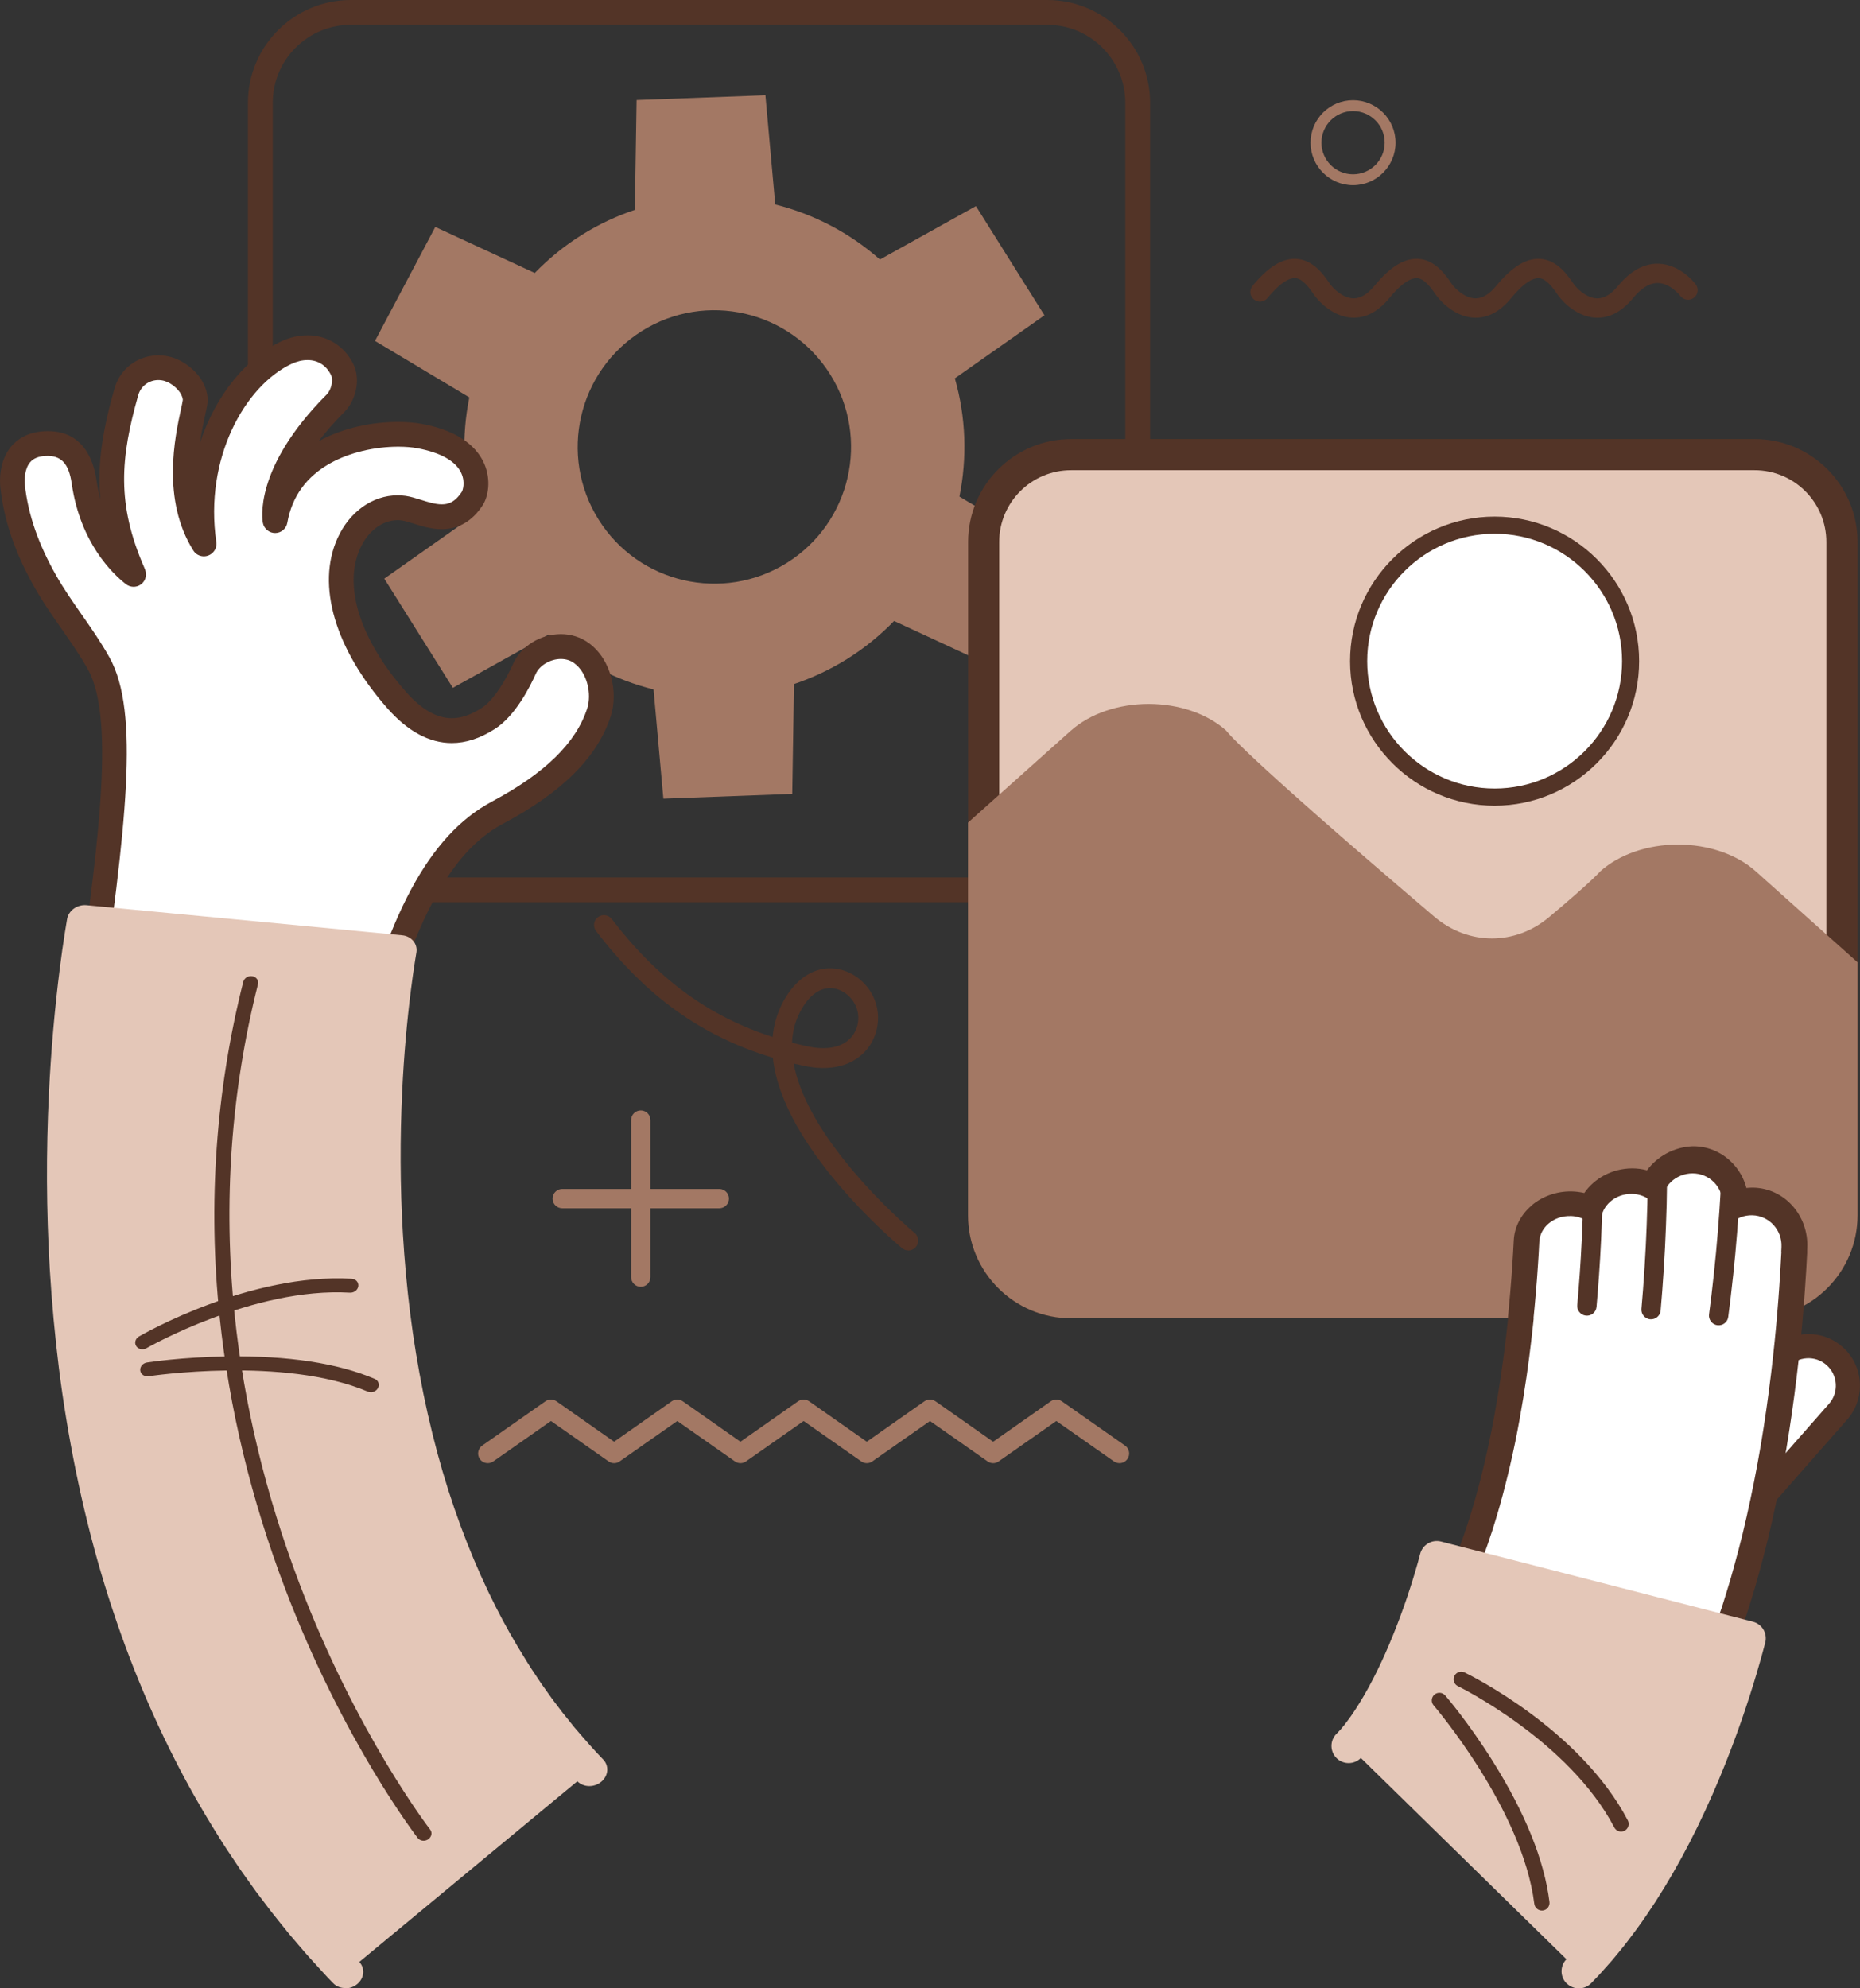
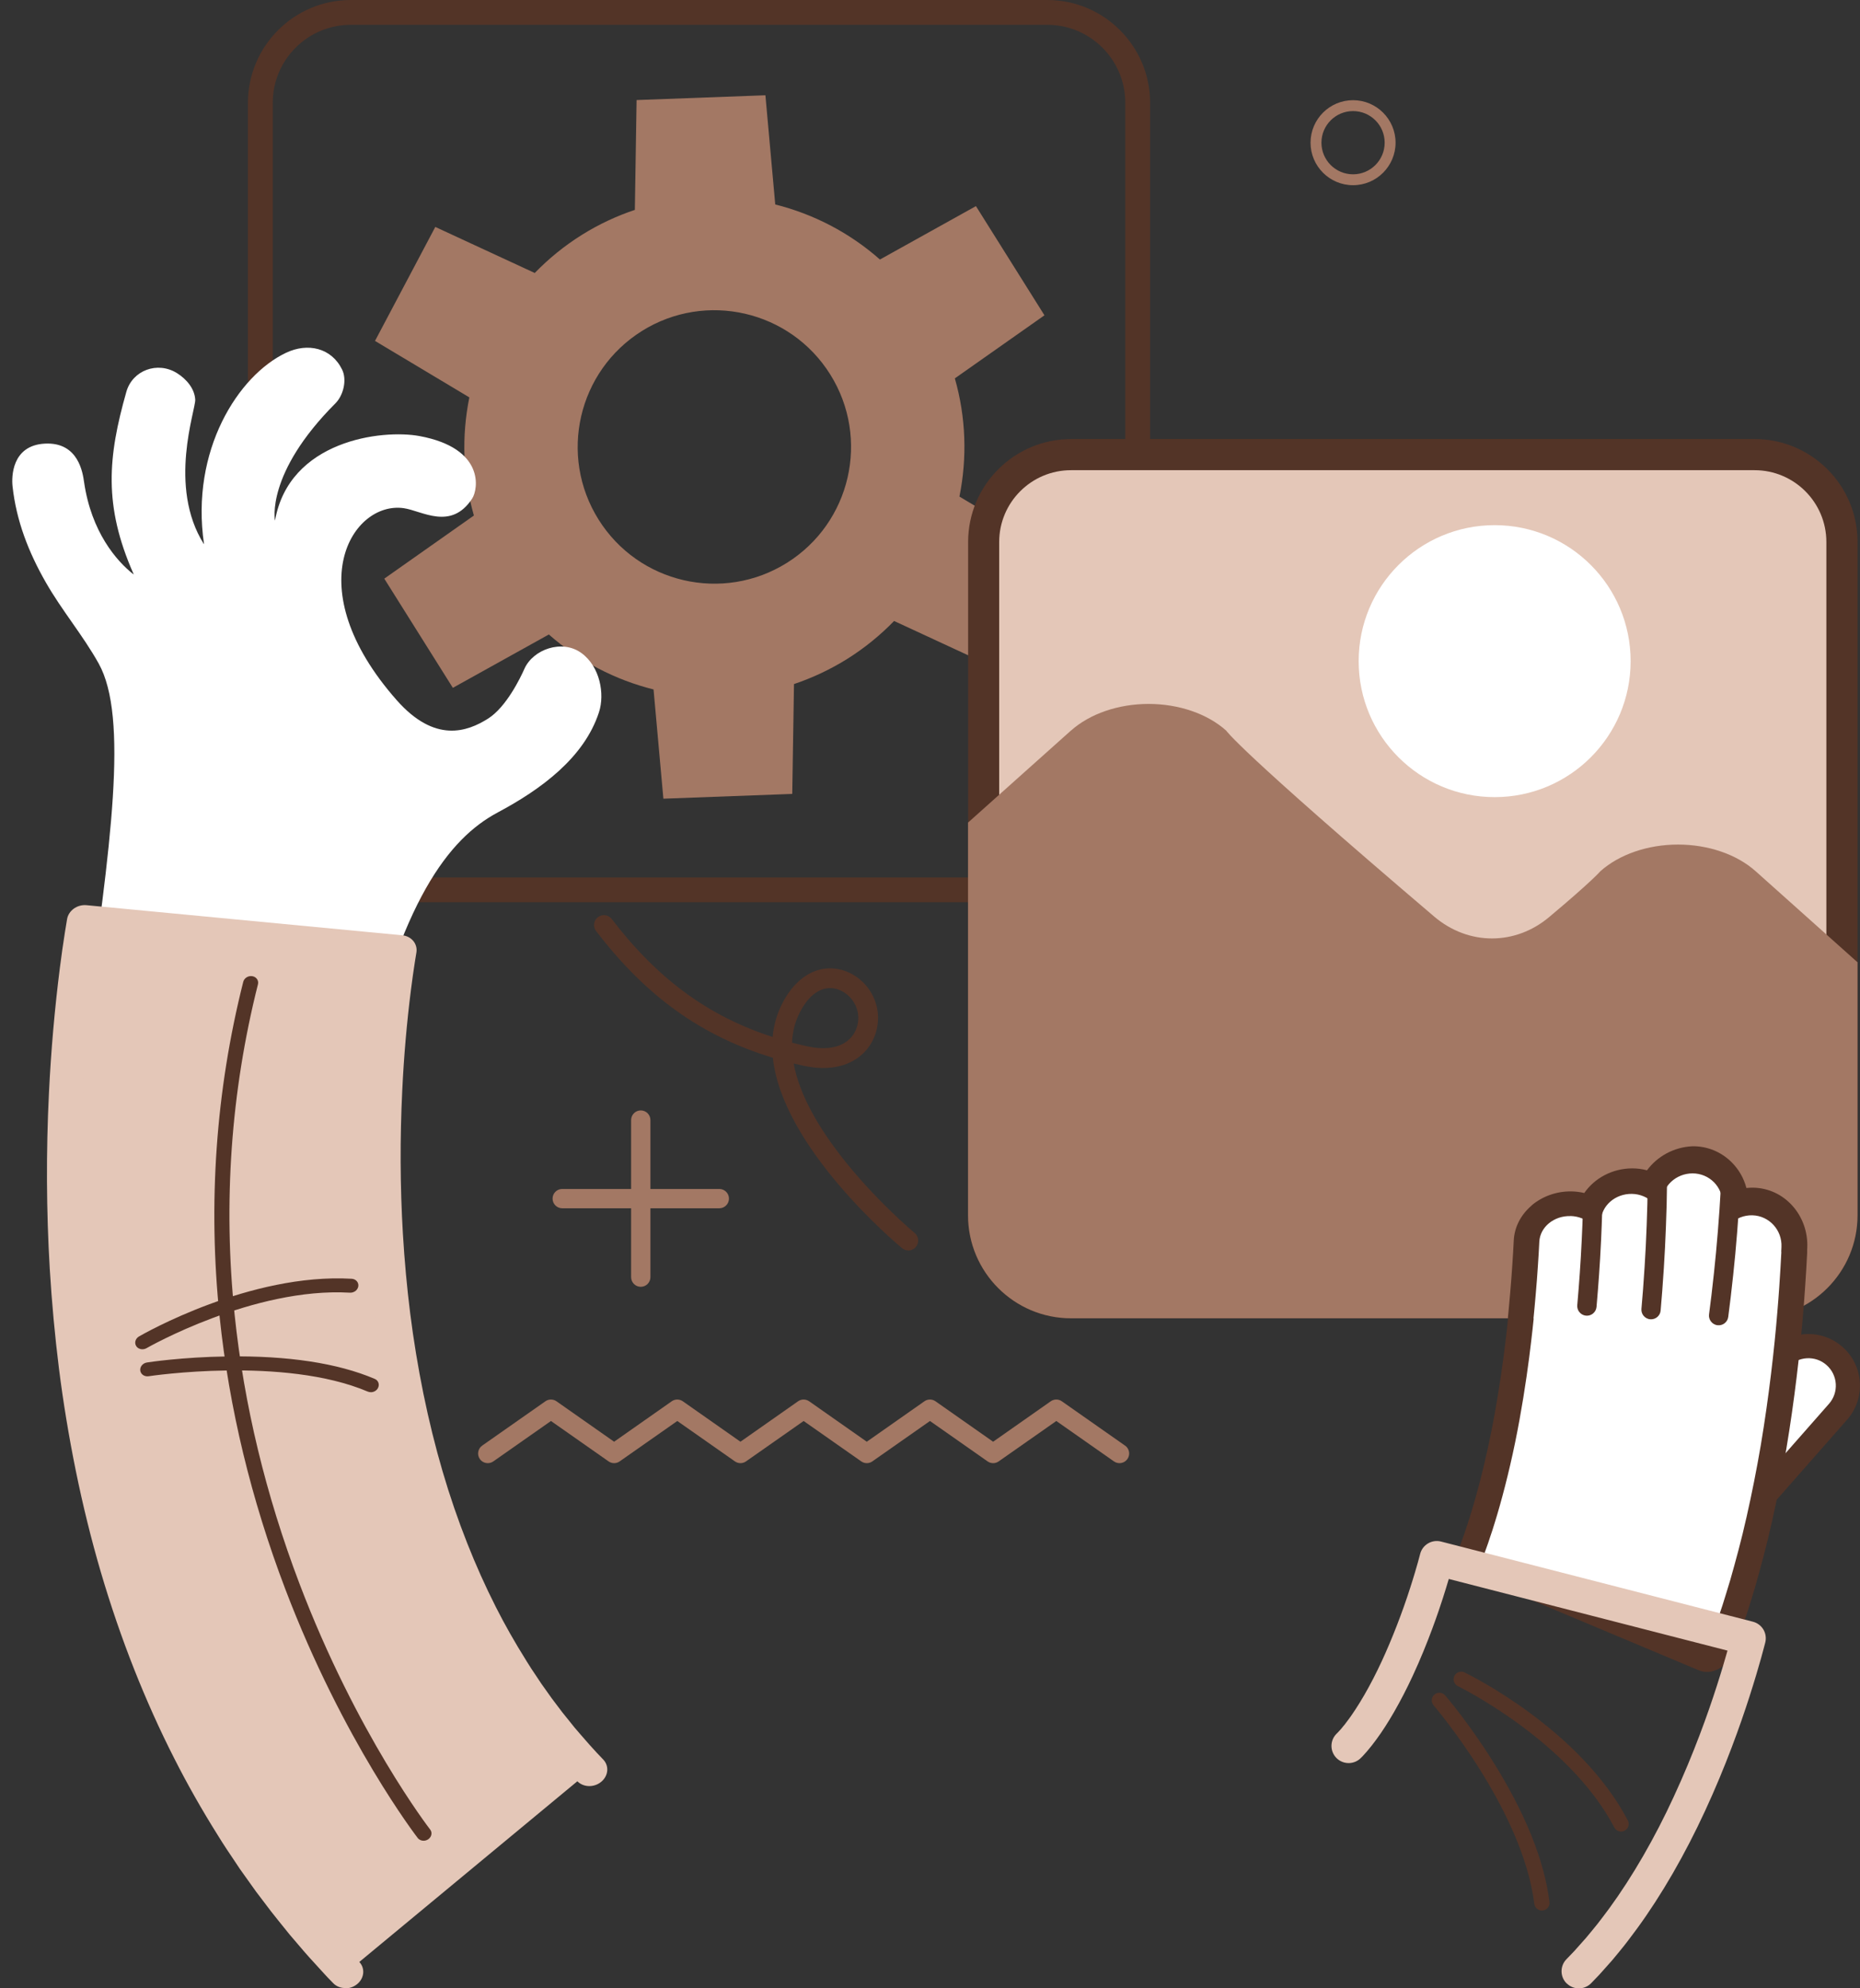
<svg xmlns="http://www.w3.org/2000/svg" viewBox="0 0 404.73 432.65" id="Layer_3">
  <rect x="0" y="0" width="404.73" height="432.65" fill="#333333" stroke="none" />
  <defs>
    <style>
      .cls-1 {
        fill: #fff;
      }

      .cls-2 {
        fill: #533427;
      }

      .cls-3 {
        fill: #e4c7b8;
      }

      .cls-4 {
        fill: #a37864;
      }
    </style>
  </defs>
  <path d="M227.9,196.31H76.32c-12.33,0-22.37-10.03-22.37-22.37V22.37c0-12.33,10.04-22.37,22.37-22.37h151.57c12.33,0,22.37,10.03,22.37,22.37v151.58c0,12.33-10.04,22.37-22.37,22.37ZM76.32,5.4c-9.36,0-16.97,7.61-16.97,16.97v151.58c0,9.36,7.61,16.97,16.97,16.97h151.57c9.36,0,16.97-7.61,16.97-16.97V22.37c0-9.36-7.61-16.97-16.97-16.97H76.32Z" class="cls-2" />
  <path d="M197.65,272.09c-.48,0-.97-.16-1.37-.5-1.26-1.04-26.04-21.85-28.11-41.43-15.56-4.7-27.62-13.4-38.47-27.58-.72-.94-.54-2.29.4-3.01.94-.72,2.29-.54,3.01.4,9.96,13.01,20.97,21.13,35.01,25.67.21-2.29.79-4.54,1.81-6.71,2.54-5.38,6.6-8.39,11.03-8.22,4.05.14,7.82,2.9,9.37,6.88,1.43,3.65.72,7.92-1.81,10.88-1.73,2.03-5.83,5.16-13.79,3.41-.68-.15-1.36-.31-2.03-.47,1.27,7.04,5.76,14.27,10.11,19.91,7.43,9.64,16.13,16.9,16.21,16.97.91.76,1.04,2.11.28,3.03-.43.51-1.04.78-1.66.78ZM172.36,226.88c1.08.28,2.18.55,3.29.79,4.28.94,7.69.23,9.6-2,1.51-1.76,1.93-4.32,1.07-6.52-.92-2.36-3.19-4.06-5.52-4.14-2.72-.08-5.19,1.95-6.99,5.76-.92,1.95-1.38,4-1.46,6.11Z" class="cls-2" />
  <path d="M294.42,40.3c-5.1,0-9.25-4.15-9.25-9.25s4.15-9.25,9.25-9.25,9.25,4.15,9.25,9.25-4.15,9.25-9.25,9.25ZM294.42,24.17c-3.79,0-6.88,3.08-6.88,6.88s3.09,6.88,6.88,6.88,6.88-3.08,6.88-6.88-3.08-6.88-6.88-6.88Z" class="cls-4" />
  <path d="M156.52,258.71h-14.99v-14.99c0-1.16-.94-2.1-2.1-2.1s-2.1.94-2.1,2.1v14.99h-14.99c-1.16,0-2.1.94-2.1,2.1s.94,2.1,2.1,2.1h14.99v14.99c0,1.16.94,2.1,2.1,2.1s2.1-.94,2.1-2.1v-14.99h14.99c1.16,0,2.1-.94,2.1-2.1s-.94-2.1-2.1-2.1Z" class="cls-4" />
  <path d="M244.8,314.55l-13.75-9.64c-.72-.51-1.69-.51-2.41,0l-12.54,8.8-12.54-8.8c-.72-.51-1.69-.51-2.41,0l-12.54,8.8-12.54-8.8c-.73-.51-1.69-.51-2.41,0l-12.54,8.8-12.54-8.8c-.72-.51-1.69-.51-2.41,0l-12.54,8.8-12.54-8.8c-.72-.51-1.69-.51-2.41,0l-13.75,9.64c-.95.67-1.18,1.98-.51,2.93.41.58,1.06.89,1.72.89.42,0,.84-.12,1.21-.38l12.54-8.79,12.54,8.79c.72.51,1.69.51,2.41,0l12.54-8.79,12.54,8.79c.72.51,1.69.51,2.41,0l12.54-8.79,12.54,8.79c.72.51,1.69.51,2.41,0l12.54-8.79,12.54,8.79c.72.51,1.69.51,2.41,0l12.54-8.79,12.54,8.79c.95.67,2.26.44,2.93-.51s.44-2.26-.51-2.93Z" class="cls-4" />
-   <path d="M312.56,64.31s3.23,4.58,8.14,4.82c2.96.14,5.69-1.29,8.13-4.26,3.03-3.69,4.95-4.4,6.02-4.35,1.58.08,3,2,4.22,3.79.03.05,3.23,4.58,8.14,4.82,2.96.14,5.69-1.29,8.13-4.26,1.82-2.22,3.65-3.32,5.42-3.29,2.74.05,4.83,2.76,4.87,2.81.7.92,2,1.12,2.93.43.93-.69,1.13-2.01.43-2.94-.13-.18-3.3-4.38-8.11-4.5-3.14-.08-6.1,1.55-8.79,4.82-1.53,1.86-3.08,2.78-4.62,2.73-2.29-.06-4.38-2.23-4.95-3-1.38-2.04-3.69-5.43-7.48-5.61-3-.14-6.09,1.78-9.46,5.88-1.53,1.86-3.08,2.78-4.62,2.73-2.29-.06-4.38-2.23-4.95-3-1.38-2.04-3.68-5.43-7.48-5.61-3-.14-6.09,1.78-9.46,5.88-1.53,1.86-3.08,2.78-4.62,2.73-2.29-.07-4.38-2.23-4.95-3-1.38-2.04-3.69-5.43-7.49-5.61-3-.14-6.09,1.78-9.46,5.88-.32.39-.48.86-.48,1.33,0,.61.26,1.21.77,1.62.89.74,2.22.61,2.96-.29,3.03-3.69,4.95-4.4,6.02-4.35,1.58.08,3,2,4.22,3.79.03.04,3.22,4.58,8.14,4.82,2.96.14,5.7-1.29,8.13-4.25,3.03-3.69,4.95-4.4,6.02-4.35,1.58.08,3,2,4.22,3.79Z" class="cls-2" />
  <path d="M139.66,72.03c13.93-8.71,32.28-4.48,41,9.45,8.71,13.93,4.48,32.28-9.44,41-13.93,8.71-32.28,4.48-40.99-9.45-8.71-13.93-4.48-32.28,9.44-41ZM103.11,112.18l-19.49,13.73,14.92,23.76,20.89-11.61c6.61,5.83,14.45,9.88,22.78,11.96l2.14,23.77,28.04-1.04.38-23.9c3.97-1.34,7.84-3.14,11.55-5.45,3.81-2.39,7.23-5.18,10.23-8.28l21.63,10.02,13.11-24.8-20.52-12.29c1.7-8.41,1.43-17.23-1-25.72l19.5-13.72-14.91-23.76-20.89,11.62c-6.6-5.84-14.45-9.89-22.78-11.98l-2.14-23.76-28.03,1.04-.38,23.9c-3.97,1.33-7.85,3.13-11.55,5.45-3.82,2.39-7.23,5.18-10.23,8.28l-21.64-10.02-13.12,24.8,20.53,12.29c-1.71,8.41-1.44,17.23.99,25.71Z" class="cls-4" />
  <g>
    <path d="M78.67,234.14c8.48-38.09,18.97-51.67,29.64-57.36,9.38-5,18.82-11.9,22.03-21.82,1.29-3.97.21-9.93-3.82-12.86-4.21-3.07-10.52-.81-12.41,3.43-.84,1.9-3.92,8.31-7.9,10.83-4.54,2.87-11.57,5.41-19.88-4-21.73-24.62-9.62-43.4,1.54-41.78,3.95.57,10.28,4.95,14.88-2.11,1.3-2,2.81-10.93-11.44-13.58-8.23-1.53-28.41.95-31.47,18.4,0,0-2.11-10.25,13.16-25.54,1.72-1.73,2.55-5.1,1.43-7.36-2.32-4.7-7.44-5.87-12.18-3.63-10.4,4.91-20.84,21.25-17.86,41.59l-.03.04c-7.91-12.57-1.75-29.27-1.88-31.44-.14-2.42-1.93-4.48-3.97-5.76-4.24-2.64-9.69-.63-11.02,4.08-4.01,14.14-5,24.7,1.53,39.53l.06.2c-3.73-2.91-9.2-9.25-10.78-20.06-.27-1.84-1.12-8.8-8.54-8.41-7.24.38-7.25,7.29-7.03,9.29.82,7.5,3.48,14.34,7.25,20.92,3.5,6.13,8.1,11.54,11.5,17.65,6.48,11.65,2.71,39.35-3.03,79.45l60.19,10.32Z" class="cls-1" />
-     <path d="M78.68,236.84c-.15,0-.3-.01-.46-.04l-60.19-10.32c-1.44-.25-2.42-1.6-2.22-3.04,5.33-37.22,9.53-66.62,3.34-77.75-1.68-3.02-3.65-5.84-5.73-8.82-1.96-2.81-3.99-5.71-5.76-8.8C3.35,120.52.87,113.34.08,106.11c-.14-1.28-.39-5.72,2.39-9,1.18-1.38,3.37-3.07,7.17-3.28,8.53-.44,10.75,6.51,11.34,10.6l.02.11c.21,1.46.5,2.82.84,4.09-.74-7.95.62-15.48,3.07-24.1,1.22-4.31,5.07-7.21,9.57-7.21,1.92,0,3.81.55,5.47,1.58,3.15,1.96,5.06,4.84,5.24,7.89.05.79-.16,1.73-.53,3.45-.33,1.52-.79,3.62-1.13,6.08,3.47-10.62,10.35-18.58,17.59-22,1.9-.9,3.86-1.36,5.8-1.36,4.3,0,8.02,2.33,9.95,6.23,1.77,3.57.4,8.12-1.94,10.46-2.25,2.25-4.09,4.38-5.61,6.37,5.37-2.97,11.7-4.21,17.35-4.21,1.86,0,3.64.15,5.15.43,8.84,1.64,12.26,5.64,13.57,8.71,1.5,3.5.86,7.12-.37,9-2.25,3.45-5.24,5.2-8.9,5.2-2.26,0-4.33-.65-6.16-1.23-.94-.29-1.82-.57-2.47-.67-.32-.05-.64-.07-.96-.07-3.32,0-6.45,2.36-8.17,6.16-3.72,8.24.02,19.92,10,31.23,3.34,3.79,6.69,5.71,9.94,5.71,2.04,0,4.09-.7,6.47-2.2,2.67-1.69,5.37-6.25,6.88-9.64,1.69-3.8,5.96-6.46,10.39-6.46,2.23,0,4.33.67,6.07,1.94,5.04,3.67,6.4,10.95,4.8,15.88-2.88,8.9-10.52,16.55-23.33,23.37-7.75,4.13-19.11,14.38-28.28,55.56-.28,1.25-1.39,2.11-2.63,2.11ZM21.53,221.61l55.08,9.45c7.36-31.86,16.79-49.38,30.44-56.65,11.52-6.14,18.3-12.76,20.73-20.27.98-3.04.08-7.72-2.85-9.85-.82-.6-1.79-.9-2.89-.9-2.29,0-4.64,1.4-5.46,3.24-1.18,2.66-4.41,9.16-8.93,12.01-3.23,2.05-6.29,3.04-9.35,3.04-4.87,0-9.57-2.54-13.99-7.54-11.42-12.95-15.49-26.79-10.87-37.02,2.6-5.76,7.62-9.34,13.09-9.34.58,0,1.16.04,1.74.12,1.08.16,2.17.5,3.32.86,1.53.48,3.11.98,4.54.98,1.28,0,2.8-.33,4.38-2.75.16-.26.78-2.01-.11-4-1.17-2.62-4.48-4.5-9.56-5.45-1.18-.22-2.62-.34-4.16-.34-5.25,0-10.61,1.29-14.7,3.54-5.27,2.9-8.45,7.28-9.46,13.01-.22,1.28-1.32,2.21-2.62,2.23-1.27.02-2.42-.88-2.69-2.15-.1-.48-2.22-11.86,13.89-28,1-1,1.47-3.15.92-4.25-1.03-2.08-2.84-3.23-5.11-3.23-1.12,0-2.33.29-3.5.84-10.12,4.78-19.01,20.58-16.34,38.76.11.75-.1,1.52-.59,2.1-.55.67-1.39,1.05-2.27,1-.87-.05-1.67-.5-2.13-1.24-6.98-11.09-3.99-24.86-2.71-30.73.18-.82.38-1.74.41-2.07-.13-1.45-1.47-2.78-2.7-3.54-.8-.5-1.71-.77-2.62-.77-2.06,0-3.82,1.32-4.38,3.29-3.86,13.62-4.79,23.66,1.4,37.71.04.09.07.17.1.26l.06.2c.36,1.13-.05,2.36-1.02,3.04-.97.68-2.27.64-3.21-.08-2.92-2.28-9.91-8.96-11.79-21.8l-.02-.12c-.63-4.4-2.34-6.16-5.71-5.98-1.53.08-2.62.53-3.34,1.38-1.18,1.39-1.27,3.74-1.14,4.92.71,6.48,2.97,12.98,6.91,19.87,1.64,2.88,3.6,5.68,5.49,8.39,2.07,2.96,4.21,6.03,6.02,9.29,6.61,11.89,3.66,36.44-2.34,78.54Z" class="cls-2" />
  </g>
  <g>
    <g>
      <path d="M14.37,237.88c.53-11.1,1.51-20.38,2.35-26.96.42-3.29.81-5.9,1.09-7.71.3-1.83.46-2.8.46-2.8l68.7,6.55s-.12.71-.33,2.06c-.21,1.36-.52,3.4-.86,6.05-.67,5.29-1.49,12.99-1.93,22.26-.46,9.27-.53,20.11.14,31.56.35,5.72.87,11.6,1.62,17.52.74,5.91,1.72,11.84,2.91,17.69,1.19,5.84,2.6,11.6,4.23,17.15,1.63,5.54,3.47,10.88,5.46,15.92,1.99,5.04,4.13,9.77,6.35,14.14,2.2,4.37,4.52,8.34,6.76,11.92,1.1,1.8,2.26,3.46,3.31,5.06.56.78,1.1,1.54,1.62,2.28.26.37.52.73.78,1.09.26.35.53.7.79,1.03.51.68,1.01,1.33,1.49,1.97.48.63.98,1.22,1.44,1.79.46.57.9,1.12,1.32,1.65.44.51.86,1,1.26,1.46,3.17,3.71,5.14,5.68,5.14,5.68l-53.11,44.01s-.18-.18-.52-.54c-.34-.35-.86-.87-1.49-1.58-1.27-1.41-3.2-3.44-5.48-6.15-.58-.67-1.18-1.38-1.81-2.12-.61-.76-1.25-1.55-1.92-2.38-.66-.83-1.37-1.69-2.06-2.59-.69-.91-1.41-1.85-2.14-2.83-.37-.49-.74-.98-1.12-1.48-.36-.51-.73-1.03-1.11-1.56-.75-1.06-1.52-2.14-2.31-3.25-1.51-2.26-3.14-4.62-4.69-7.15-3.16-5.03-6.37-10.57-9.39-16.56-3.04-5.98-5.94-12.39-8.59-19.1-2.65-6.71-5.06-13.72-7.17-20.89-2.11-7.17-3.9-14.51-5.4-21.87-1.5-7.36-2.71-14.74-3.62-22.02-.91-7.28-1.56-14.45-1.97-21.38-.82-13.88-.72-26.82-.18-37.92Z" class="cls-3" />
      <path d="M75.31,432.65c.86-.04,1.72-.35,2.43-.94,1.56-1.3,1.74-3.46.42-4.83l-.72-.74c-.33-.34-.73-.75-1.21-1.29-.33-.36-.69-.76-1.09-1.19-1.18-1.29-2.65-2.89-4.32-4.88l-1.81-2.11-1.89-2.34c-.21-.26-.43-.54-.66-.82-.45-.56-.91-1.13-1.36-1.71l-3.22-4.25-3.36-4.73c-.33-.5-.66-.99-1-1.5-1.19-1.77-2.42-3.6-3.6-5.51-3.46-5.51-6.57-11-9.26-16.33-3.08-6.06-5.92-12.4-8.47-18.84-2.62-6.63-5-13.57-7.08-20.63-2.02-6.89-3.82-14.17-5.34-21.62-1.46-7.2-2.67-14.53-3.58-21.79-.87-6.9-1.52-14.03-1.95-21.17-.73-12.41-.79-25.05-.18-37.58.43-8.96,1.21-17.95,2.32-26.71.3-2.38.63-4.72.98-6.98l61.39,5.85c-.24,1.57-.45,3.16-.67,4.83-.94,7.38-1.6,14.95-1.96,22.51-.53,10.63-.48,21.37.14,31.9.36,5.99.91,11.95,1.63,17.72.75,5.97,1.74,12,2.95,17.92,1.23,6.03,2.67,11.89,4.29,17.4,1.64,5.57,3.5,11.01,5.55,16.19,1.96,4.94,4.13,9.79,6.47,14.4,2,3.98,4.26,7.95,6.89,12.15.79,1.3,1.6,2.5,2.37,3.66.34.5.67.99.99,1.48.02.03.04.06.07.09l2.39,3.37s.04.06.06.08l2.27,3c.33.44.65.83.97,1.22.17.21.35.43.51.63l1.34,1.66s.04.06.07.08l1.26,1.46c3.21,3.75,5.22,5.77,5.31,5.85,1.35,1.35,3.69,1.38,5.23.05,1.54-1.32,1.69-3.48.34-4.84-.02-.02-1.94-1.95-4.97-5.49l-1.23-1.43-1.29-1.61c-.17-.21-.36-.45-.55-.68-.28-.34-.56-.7-.85-1.06l-2.23-2.95-2.34-3.29c-.32-.49-.65-.98-.98-1.48-.75-1.11-1.52-2.25-2.24-3.44,0-.01-.01-.02-.02-.04-2.53-4.04-4.69-7.85-6.62-11.67-2.26-4.45-4.35-9.12-6.23-13.88-1.98-5-3.79-10.27-5.37-15.66-1.57-5.35-2.97-11.03-4.17-16.89-1.17-5.77-2.14-11.64-2.87-17.46-.71-5.63-1.24-11.46-1.59-17.31-.61-10.3-.65-20.81-.14-31.22.35-7.4.99-14.81,1.91-22.02.26-2.07.54-4.03.84-5.96l.33-2.04c.3-1.87-1.08-3.54-3.09-3.73l-68.7-6.55c-.97-.09-1.97.18-2.76.75-.79.58-1.33,1.41-1.47,2.32l-.46,2.8c-.4,2.53-.77,5.15-1.11,7.82-1.13,8.93-1.93,18.09-2.37,27.21-.63,12.75-.57,25.62.18,38.26.44,7.28,1.11,14.54,1.99,21.59.93,7.41,2.17,14.9,3.66,22.25,1.55,7.62,3.39,15.06,5.46,22.12,2.13,7.24,4.57,14.36,7.26,21.16,2.62,6.62,5.54,13.14,8.71,19.36,2.78,5.5,5.98,11.16,9.53,16.81,1.22,1.99,2.49,3.88,3.72,5.7.34.51.68,1.02,1.01,1.52.02.03.04.05.05.07l3.43,4.81s.03.04.05.07l3.27,4.31c.51.66.99,1.26,1.46,1.84.22.27.44.54.65.81l1.93,2.39s.04.05.06.07l1.81,2.12c1.74,2.07,3.26,3.73,4.49,5.06.38.42.73.8,1.04,1.14.56.63,1.04,1.12,1.38,1.47l.71.73c.72.75,1.75,1.11,2.79,1.06Z" class="cls-3" />
    </g>
    <path d="M92.23,400.53c.33-.01.66-.12.95-.31.75-.52.94-1.47.42-2.13-.16-.2-16-20.74-28.46-53.56-7.31-19.25-12.05-38.91-14.08-58.41-2.53-24.36-.83-48.56,5.07-71.94.21-.83-.34-1.62-1.22-1.77-.88-.15-1.77.4-1.98,1.23-5.98,23.72-7.71,48.27-5.13,72.98,2.06,19.75,6.86,39.65,14.27,59.13,12.62,33.18,28.67,53.98,28.83,54.19.32.41.82.61,1.34.59Z" class="cls-2" />
    <g>
      <path d="M80.69,302.94c.63,0,1.24-.33,1.55-.9.41-.77.1-1.67-.71-2.01-8.08-3.43-18.89-5.07-32.12-4.88-9.8.14-17.14,1.27-17.44,1.32-.9.14-1.55.92-1.45,1.75.1.82.92,1.38,1.82,1.24.29-.04,29.38-4.42,47.68,3.34.21.09.44.13.67.13Z" class="cls-2" />
      <path d="M30.99,293.59c.3,0,.62-.08.9-.24.23-.13,23.25-13.29,44.25-12.07.9.05,1.72-.58,1.83-1.42.1-.84-.54-1.56-1.45-1.61-22.11-1.28-45.29,11.98-46.27,12.55-.79.46-1.06,1.4-.61,2.1.29.45.81.7,1.35.69Z" class="cls-2" />
    </g>
  </g>
  <g>
    <path d="M233.05,95.53h148.74c12.37,0,22.41,10.04,22.41,22.41v146.52c0,12.37-10.04,22.4-22.4,22.4h-148.74c-12.36,0-22.4-10.04-22.4-22.4V117.94c0-12.37,10.04-22.4,22.4-22.4Z" class="cls-2" />
    <path d="M233.05,102.31h148.74c8.62,0,15.62,7,15.62,15.62v146.52c0,8.62-7,15.62-15.62,15.62h-148.75c-8.62,0-15.62-7-15.62-15.62V117.94c0-8.62,7-15.63,15.63-15.63Z" class="cls-3" />
    <path d="M233.03,158.98c4.11-3.67,10.32-5.81,16.9-5.81s12.79,2.14,16.89,5.81c0,0,2.32,3.91,45.23,40.44,7.56,6.43,17.72,6.26,24.99.17,9.49-7.96,11.19-10.01,11.19-10.01,4.11-3.67,10.32-5.81,16.9-5.81s12.79,2.14,16.9,5.81l22.16,19.81v55.06c0,12.35-10.05,22.4-22.41,22.4h-148.74c-12.35,0-22.4-10.05-22.4-22.4v-85.46l22.39-20.02Z" class="cls-4" />
    <g>
      <path d="M295.64,143.86c0,16.34,13.25,29.59,29.59,29.59s29.59-13.25,29.59-29.59-13.25-29.59-29.59-29.59-29.59,13.25-29.59,29.59Z" class="cls-1" />
-       <path d="M293.77,143.86c0-17.34,14.11-31.45,31.45-31.45s31.45,14.11,31.45,31.45-14.11,31.45-31.45,31.45-31.45-14.11-31.45-31.45ZM297.5,143.86c0,15.29,12.44,27.72,27.73,27.72s27.73-12.44,27.73-27.72-12.44-27.72-27.73-27.72-27.73,12.44-27.73,27.72Z" class="cls-2" />
    </g>
  </g>
  <g>
    <path d="M387.06,295.82c3.14-3.56,8.56-3.91,12.13-.77,3.56,3.13,3.91,8.56.77,12.13l-30.64,34.83-12.9-11.35,30.65-34.84Z" class="cls-1" />
    <path d="M367.83,344.17c1.08.74,2.57.58,3.46-.43l30.64-34.83c4.09-4.65,3.63-11.75-1.01-15.83-2.25-1.98-5.14-2.97-8.13-2.78-2.99.19-5.73,1.54-7.71,3.79l-30.65,34.84c-.96,1.09-.85,2.75.24,3.71,1.09.96,2.75.85,3.71-.24l30.65-34.84c1.05-1.2,2.51-1.91,4.1-2.01,1.59-.1,3.13.42,4.32,1.48,2.47,2.17,2.71,5.95.54,8.42l-30.64,34.83c-.96,1.09-.85,2.75.24,3.7.08.07.16.14.25.2Z" class="cls-2" />
  </g>
  <g>
    <g>
      <path d="M370.87,360.34c.69.27,1.48.21,2.21-.2.36-.2.7-.48.97-.81.27-.33.49-.71.64-1.13,0,0,.5-1.37,1.37-3.77.4-1.2.88-2.64,1.44-4.31.54-1.66,1.09-3.53,1.72-5.57,1.15-4.07,2.46-8.82,3.58-13.86,1.14-5.04,2.21-10.41,3.12-15.75,1.8-10.67,2.99-21.26,3.63-29.19.34-3.96.54-7.26.69-9.57.12-2.31.2-3.63.2-3.63,0-.16,0-.31-.01-.47l.03-.6c.13-2.7-.83-5.2-2.48-7.02-1.64-1.82-3.97-2.96-6.56-3.01-1.35-.03-2.63.24-3.8.73v-.25c.07-2.57-.91-5.02-2.71-6.82-1.76-1.76-4.11-2.71-6.58-2.69-3.95.05-7.3,2.45-8.73,5.74-1.32-.72-2.84-1.12-4.44-1.14-4.19-.03-7.76,2.49-9.06,5.95-1.26-.63-2.68-1-4.19-1.04-2.59-.06-4.96.83-6.7,2.29-1.75,1.47-2.88,3.51-3,5.81,0,0-.06,1.04-.14,2.6-.1,1.56-.23,3.64-.39,5.72-.16,2.08-.33,4.15-.48,5.7-.07.77-.13,1.42-.18,1.87-.05.45-.07.71-.07.71-.02.16-.02.33,0,.48,0,0-.09.84-.24,2.32-.09.73-.19,1.63-.31,2.65-.11,1.03-.26,2.17-.43,3.43-.66,5.01-1.67,11.63-3.01,18.04-1.32,6.41-2.95,12.6-4.34,17.03-.33,1.13-.67,2.12-.97,3-.3.88-.54,1.67-.78,2.28-.45,1.23-.71,1.94-.71,1.94-.11.3-.14.61-.1.92.04.3.13.6.29.88.32.56.88,1.06,1.59,1.34l48.96,19.39Z" class="cls-1" />
      <path d="M333.26,262.33c-2.25,1.92-3.72,4.58-3.87,7.57,0,0-.05,1.03-.14,2.58-.1,1.55-.22,3.61-.38,5.67-.16,2.06-.33,4.11-.48,5.65-.07.77-.13,1.41-.17,1.86-.05.45-.07.7-.07.7-.03.23-.03.46-.02.68,0,0-.09.83-.24,2.29-.17,1.45-.4,3.53-.73,5.99-.65,4.94-1.66,11.47-2.98,17.76-1.3,6.31-2.9,12.37-4.26,16.7-.32,1.11-.66,2.07-.95,2.93-.29.86-.53,1.63-.76,2.22-.44,1.2-.69,1.89-.69,1.89-.11.29-.17.59-.2.89-.03.29-.04.58,0,.88.07.59.27,1.18.59,1.74.64,1.12,1.75,2.14,3.17,2.73l48.55,20.38h0c1.37.58,2.95.47,4.4-.34.73-.4,1.39-.96,1.96-1.63.28-.34.55-.7.77-1.09.22-.38.41-.79.56-1.22,0,0,.51-1.39,1.39-3.83.41-1.21.9-2.68,1.46-4.37.55-1.69,1.11-3.58,1.74-5.65,1.17-4.12,2.49-8.93,3.62-14.02,1.16-5.1,2.23-10.51,3.15-15.9,1.81-10.77,3.01-21.44,3.66-29.42.34-3.99.54-7.32.69-9.64.12-2.33.2-3.66.2-3.66.01-.22,0-.45,0-.67l.02-.41c.18-3.57-1.1-6.87-3.25-9.25-2.15-2.39-5.18-3.86-8.54-3.91-.49,0-.97.02-1.45.07-.54-2.1-1.64-4.03-3.2-5.59-2.3-2.3-5.36-3.54-8.55-3.49h0c-4.09.19-7.66,2.23-9.88,5.23-1.04-.28-2.13-.42-3.23-.42-4.38.02-8.22,2.18-10.42,5.36-.89-.21-1.82-.33-2.78-.35-3.36-.05-6.42,1.14-8.68,3.05ZM341.8,264.6h0c3.48.11,6.25,2.68,6.32,5.85v-.03s.07-1.18.12-2.37c.05-1.18.1-2.37.1-2.37.12-3.32,3.11-5.95,6.75-5.9h0c3.59.06,6.46,2.84,6.41,6.25,0,0,.04-1.12.07-2.24.03-1.12.06-2.23.06-2.23.08-3.44,3.03-6.23,6.67-6.24h0c3.64,0,6.58,2.94,6.5,6.54,0,0-.05,2.22-.13,4.44-.07,2.21-.18,4.43-.18,4.43.17-3.56,3.19-6.38,6.83-6.29h0c3.63.1,6.5,3.2,6.32,6.91l-.05,1.06h.03s-.07,1.31-.2,3.61c-.14,2.29-.34,5.57-.68,9.51-.64,7.87-1.82,18.37-3.6,28.95-.9,5.29-1.96,10.6-3.09,15.59-1.11,4.99-2.4,9.68-3.54,13.69-.62,2.02-1.16,3.86-1.69,5.5-.55,1.64-1.03,3.07-1.42,4.25-.86,2.36-1.35,3.71-1.35,3.71l-49.33-18.44s.27-.73.73-2c.25-.62.49-1.44.8-2.35.31-.91.66-1.93,1-3.09,1.43-4.57,3.09-10.91,4.44-17.48,1.35-6.56,2.39-13.32,3.05-18.43.17-1.28.31-2.45.43-3.5.12-1.04.23-1.95.31-2.7.16-1.51.25-2.36.25-2.36l-.05.06s.03-.26.07-.71c.04-.46.11-1.11.18-1.89.15-1.56.32-3.65.49-5.75.16-2.1.29-4.19.39-5.77.09-1.57.14-2.62.14-2.62.16-3.19,3.19-5.69,6.83-5.58Z" class="cls-2" />
    </g>
    <path d="M357.6,286.26c.35.45.88.76,1.49.81,1.16.09,2.17-.77,2.26-1.92l.35-4.25c.26-3.44.46-6.61.6-9.42.15-3.03.28-6.46.36-9.42l.07-4.27c.02-1.16-.9-2.12-2.06-2.13-1.16-.02-2.12.9-2.14,2.06l-.07,4.26c-.07,2.9-.2,6.3-.35,9.3-.14,2.78-.34,5.91-.59,9.3l-.35,4.23c-.04.54.12,1.05.43,1.45Z" class="cls-2" />
    <path d="M372.26,287.49c.33.47.85.8,1.46.87,1.15.14,2.2-.67,2.34-1.82l.53-4.23c.4-3.43.74-6.58,1-9.39.28-3.02.55-6.45.75-9.39l.26-4.27c.07-1.16-.81-2.15-1.97-2.22-1.16-.07-2.15.81-2.22,1.97l-.26,4.25c-.2,2.9-.47,6.28-.75,9.27-.26,2.77-.59,5.89-.99,9.27l-.53,4.21c-.07.54.08,1.06.37,1.47Z" class="cls-2" />
    <path d="M343.64,285.47c.71.92,2.03,1.09,2.95.38.48-.37.76-.92.81-1.48.08-.94.5-5.7.78-10.54.15-2.57.28-5.22.35-7.27l.11-3.29c.04-1.16-.87-2.13-2.03-2.17-1.16-.04-2.13.87-2.17,2.03l-.11,3.28c-.08,2.01-.2,4.63-.35,7.17-.28,4.79-.69,9.51-.77,10.4-.05.53.1,1.07.43,1.49Z" class="cls-2" />
  </g>
  <g>
    <g>
-       <path d="M293.45,379.91l50.06,49.01s.28-.29.8-.83c.26-.27.58-.6.96-1,.35-.39.76-.84,1.21-1.35.45-.51.94-1.07,1.48-1.68.51-.61,1.04-1.26,1.62-1.97.29-.35.58-.72.89-1.09.3-.38.58-.76.88-1.15.59-.79,1.24-1.62,1.86-2.48,2.52-3.45,5.1-7.45,7.55-11.68,2.45-4.24,4.76-8.72,6.81-13.18,4.13-8.91,7.35-17.71,9.51-24.44,1.08-3.36,1.92-6.2,2.49-8.25.29-1.05.51-1.88.66-2.44.15-.6.24-.91.24-.91l-67.86-17.44s-.04.17-.12.48c-.09.34-.23.84-.4,1.47-.37,1.31-.94,3.26-1.69,5.59-1.5,4.68-3.79,10.88-6.38,16.46-1.29,2.8-2.65,5.41-3.94,7.65-1.29,2.24-2.52,4.12-3.53,5.49-.25.35-.49.64-.72.95-.11.15-.22.3-.33.43-.1.13-.2.25-.3.36-.19.24-.37.46-.54.66-.16.18-.31.34-.44.48-.13.15-.24.28-.34.4-.09.1-.18.17-.24.24-.13.13-.2.2-.2.2Z" class="cls-3" />
      <path d="M340.92,431.6c-1.48-1.43-1.51-3.79-.08-5.27l1.7-1.77,2.6-2.92c.42-.5.86-1.04,1.33-1.61l1.11-1.36c.17-.21.35-.45.53-.69l.78-1.02c.44-.57.88-1.16,1.31-1.75,2.45-3.35,4.99-7.28,7.35-11.37,2.35-4.08,4.6-8.41,6.65-12.88,4.38-9.44,7.5-18.27,9.34-24.01,1.06-3.29,1.86-6.01,2.36-7.79l-60.65-15.59c-.33,1.13-.76,2.53-1.28,4.16-.86,2.68-3.21,9.71-6.55,16.89-1.27,2.75-2.69,5.5-4.1,7.94-1.28,2.22-2.57,4.23-3.74,5.81-.17.24-.33.45-.49.66-.08.11-.16.21-.24.31-.02.02-.03.04-.05.07l-.09.12c-.11.14-.21.28-.31.4,0,.01-.02.02-.03.03l-.8.98c-.04.05-.09.1-.13.15l-.72.81c-.06.08-.13.15-.2.22l-.38.38c-1.44,1.48-3.8,1.51-5.28.08-1.48-1.44-1.52-3.8-.08-5.28l.2-.2s.04-.04.06-.06l.13-.13.25-.28s.04-.04.06-.06l.37-.41.47-.58s.03-.03.04-.05l.28-.33s.04-.06.07-.1c.05-.07.1-.13.15-.2.11-.15.22-.29.33-.44.11-.13.22-.28.33-.44.01-.02.03-.03.04-.05.7-.96,1.85-2.63,3.31-5.15,1.3-2.25,2.61-4.79,3.79-7.34,2.19-4.72,4.52-10.71,6.21-16.03.82-2.53,1.38-4.51,1.65-5.46l.51-1.89c.52-1.99,2.55-3.18,4.54-2.67l67.86,17.44c.96.25,1.79.87,2.29,1.72.5.85.64,1.88.39,2.84l-.24.91s0,.03-.01.04l-.66,2.44c-.52,1.86-1.38,4.81-2.54,8.42-1.91,5.94-5.13,15.08-9.67,24.86-2.15,4.66-4.5,9.2-6.96,13.47-2.49,4.32-5.18,8.48-7.77,12.02-.47.64-.95,1.28-1.41,1.89l-.77,1.02c-.22.29-.44.57-.66.85l-1.14,1.41c-.5.62-.97,1.19-1.43,1.73-.02.02-.04.04-.05.06l-2.71,3.04s-.06.06-.08.09l-1.77,1.84c-1.43,1.48-3.8,1.52-5.28.09h0Z" class="cls-3" />
    </g>
    <g>
      <path d="M334.1,414.93c.33.54.95.86,1.62.78.91-.11,1.55-.94,1.44-1.85-1.13-9.08-5.3-19.42-12.39-30.71-5.25-8.36-10.1-14.01-10.31-14.24-.6-.69-1.64-.77-2.34-.17-.69.6-.77,1.65-.17,2.34.19.22,19.36,22.63,21.91,43.19.03.24.11.46.23.66Z" class="cls-2" />
      <path d="M316.55,366.28c.16.26.4.48.69.62.24.12,24.15,11.88,34.03,30.75.42.81,1.43,1.12,2.24.7.81-.43,1.12-1.43.7-2.24-10.4-19.87-34.5-31.7-35.53-32.2-.82-.4-1.82-.05-2.21.77-.26.53-.21,1.13.08,1.59Z" class="cls-2" />
    </g>
  </g>
</svg>